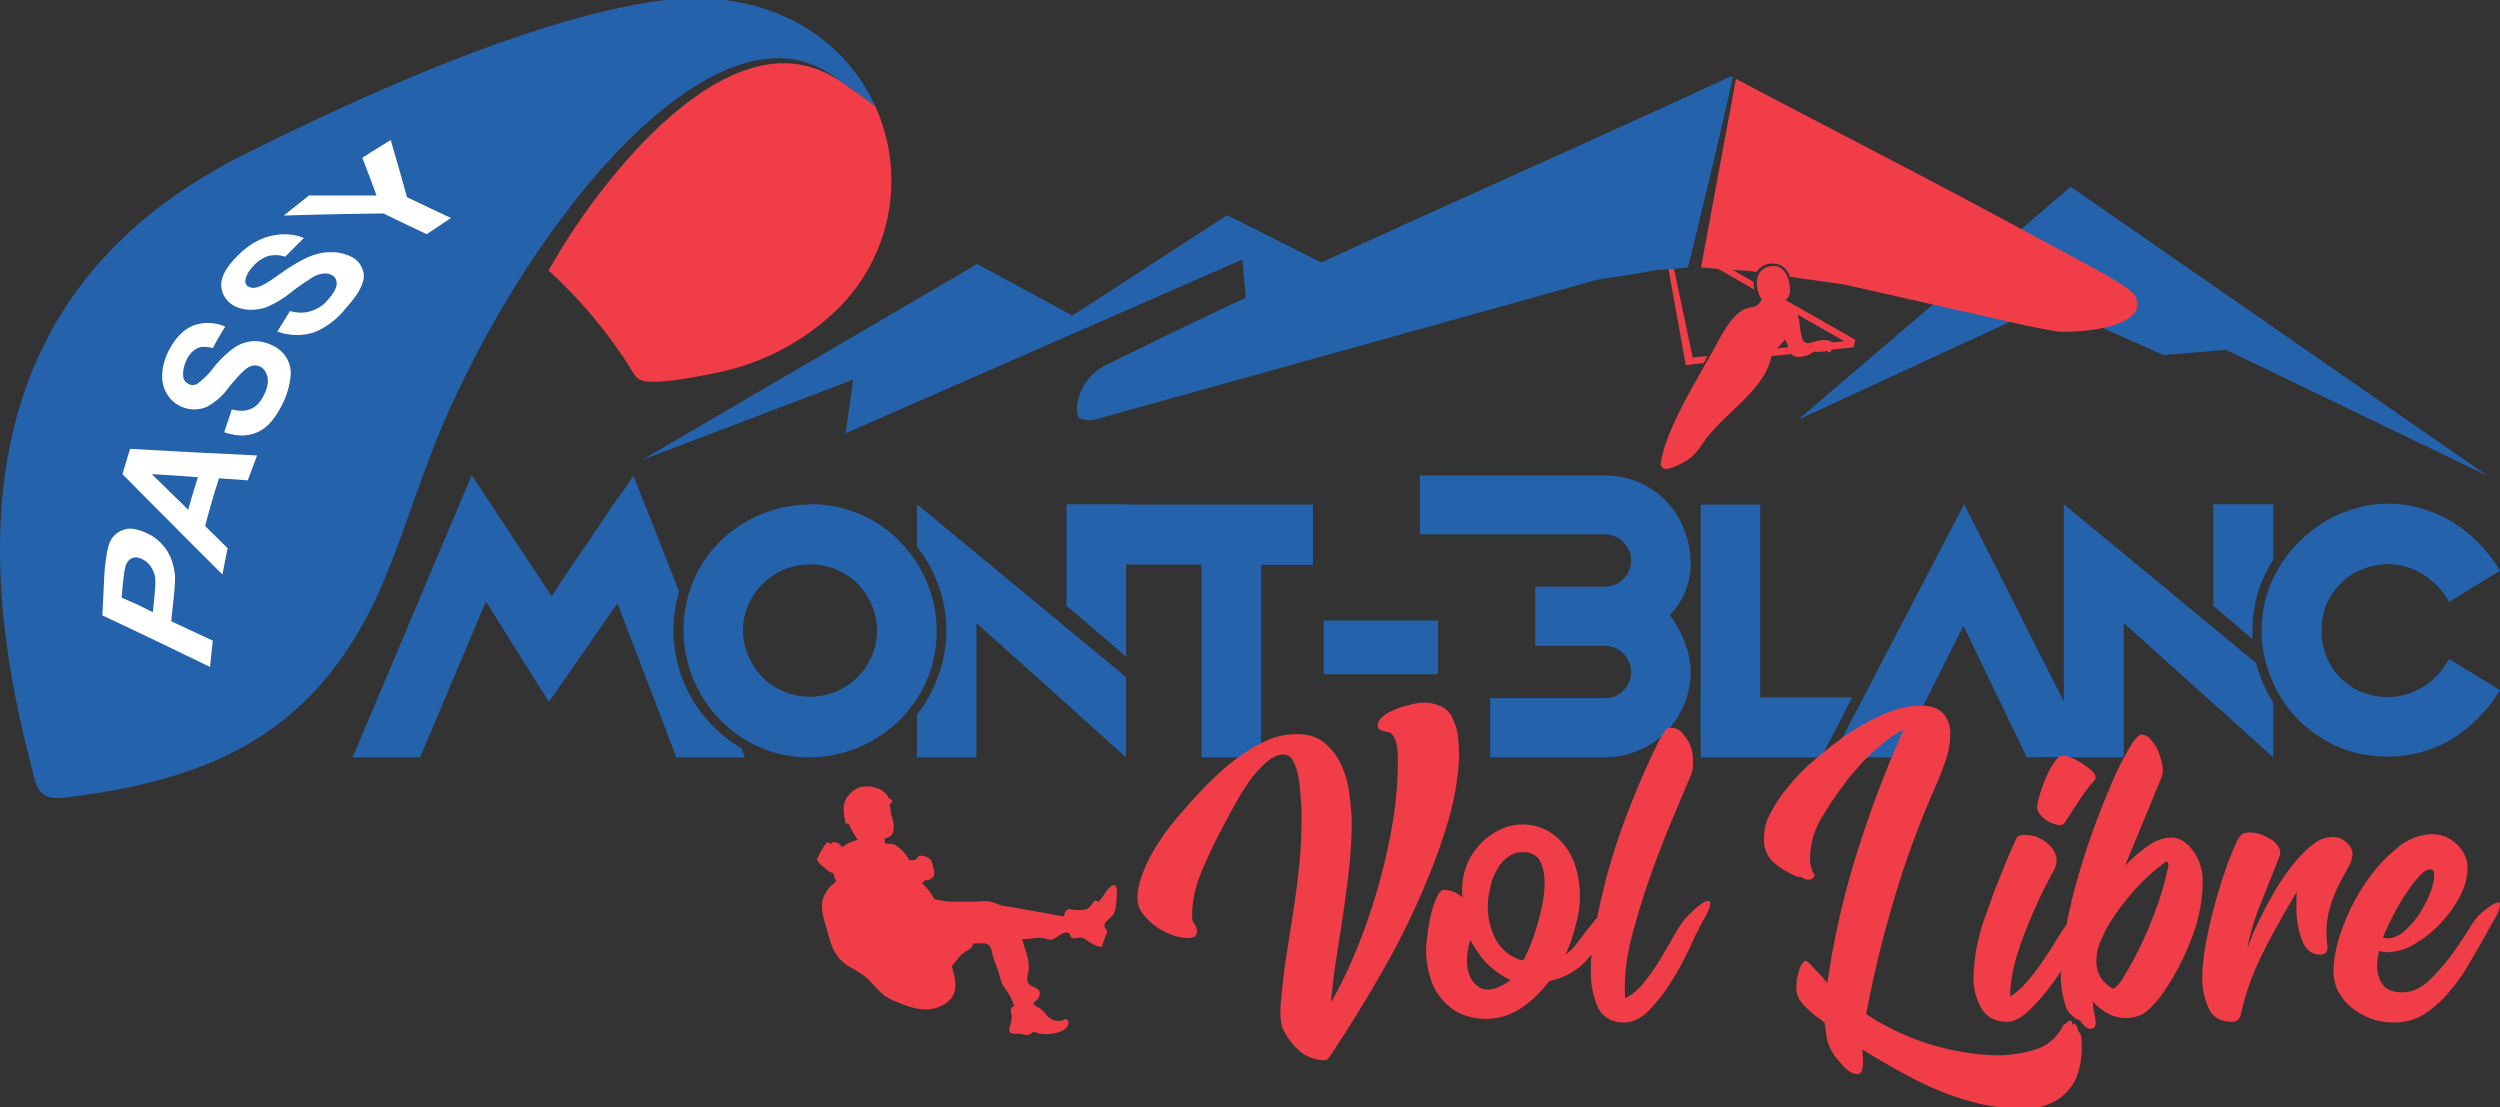
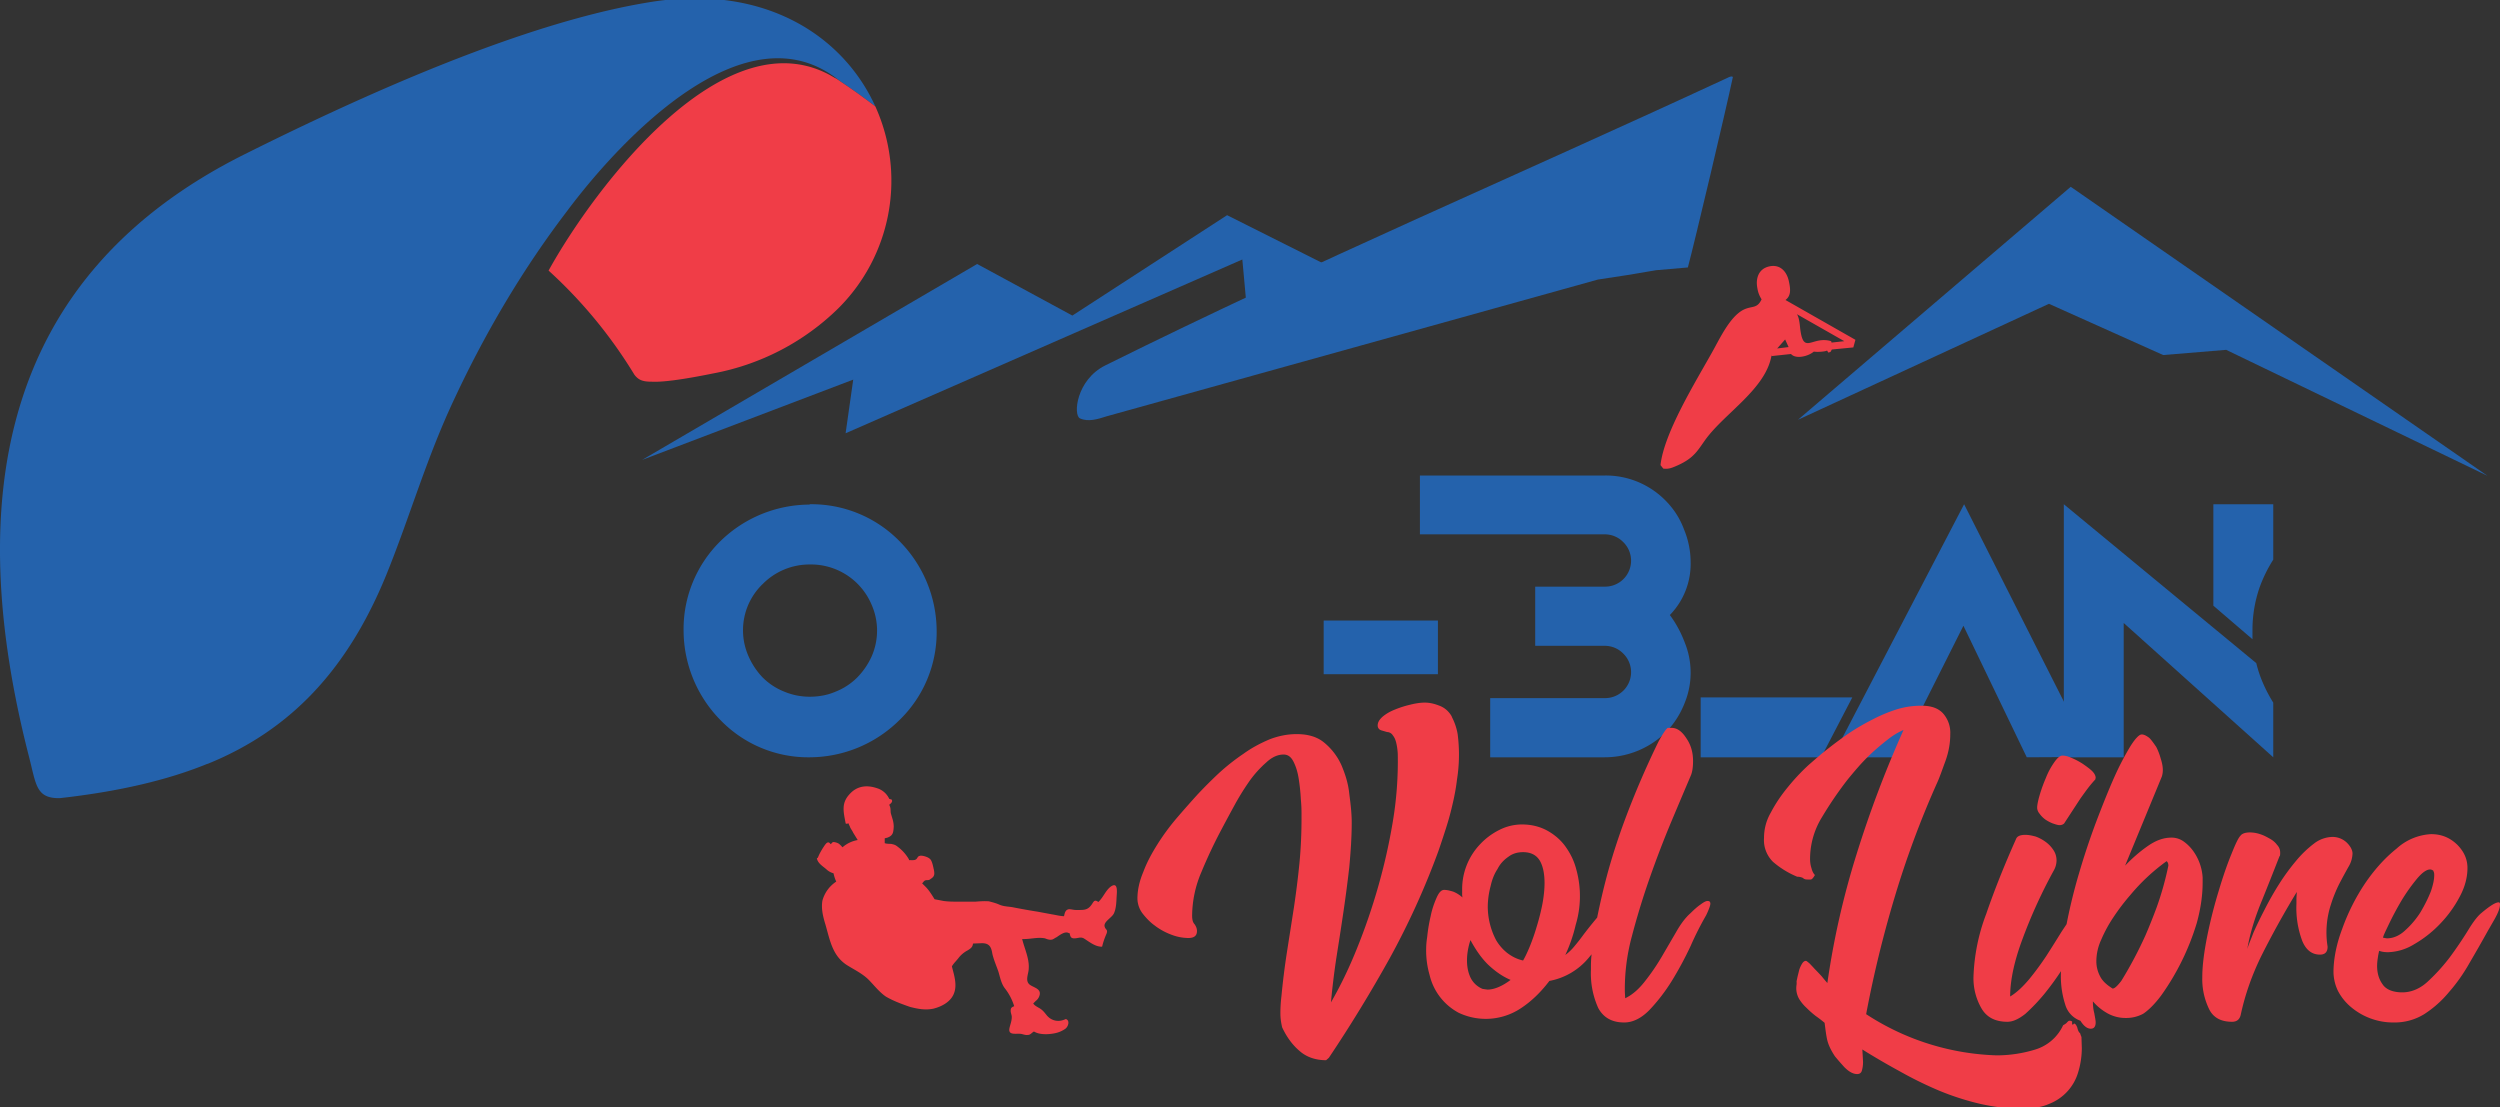
<svg xmlns="http://www.w3.org/2000/svg" xmlns:ns1="http://sodipodi.sourceforge.net/DTD/sodipodi-0.dtd" xmlns:ns2="http://www.inkscape.org/namespaces/inkscape" preserveAspectRatio="xMidYMid slice" viewBox="0 0 722.167 320.74" version="1.1" id="svg15" ns1:docname="logo-cmbvl.svg" width="271px" height="120px" ns2:version="1.3.2 (091e20e, 2023-11-25)">
  <rect x="0" y="0" width="722.167" height="320.74" fill="#333333" stroke="none" />
  <defs id="defs15" />
  <path fill="#2462ac" d="m 718.567,137.94 -75.5,-36.4 -18.2,1.5 -33,-14.8 -72.5,33.5 78.8,-67.3 z" id="path1" />
  <path fill="#2462ac" fill-rule="evenodd" d="m 59.867,221.14 c -11.5,4.7 -25.6,8 -42.6,9.9 -7,0.1 -6.8,-4 -9,-12.4 -18.5,-72.4 -9.3,-137.7 62.2,-173.5 49.2,-24.6 88.2,-39.3 117,-44 33.2,-5.5 56.1,9.6 65.4,30.1 a 188,188 0 0 0 -10.2,-7.3 c -26.6,-21.9 -62.5,15.6 -79,37.7 -12.2,16 -23,34 -32.2,53.6 -8.3,17.5 -13,34.4 -20,51.6 -10.7,26 -26.6,44.2 -51.5,54.3 z m 181.2,-198.2 0.6,0.3 -0.6,-0.3" id="path2" />
  <path fill="#2462ac" d="m 382.767,76.84 -28.3,-14.2 -44.7,29 -27.5,-14.9 -96.8,56.6 61,-23.2 -2.2,15.5 114.6,-50.2 1.2,13.1 z" id="path3" />
  <path fill="#f03d47" fill-rule="evenodd" d="m 252.867,31.24 a 52,52 0 0 1 -10.8,58.4 69.8,69.8 0 0 1 -36,18.7 c -13.7,2.8 -17,2.4 -17.9,2.4 -2.7,0 -3.8,-0.6 -4.9,-2 a 136.3,136.3 0 0 0 -24.8,-30.1 c 13.1,-23.7 51.3,-74.8 82.6,-55.7 l 0.6,0.3 1,0.7 a 177,177 0 0 1 10.2,7.3" id="path4" />
  <path fill="#f03d47" d="m 320.667,256.74 c -1.4,1.2 -2,3 -3.4,4.3 -1.3,-1 -1.4,0.2 -2.2,1.1 -0.8,1 -1.7,1.2 -3,1.2 a 43.4,43.4 0 0 1 -1.4,0 c -0.5,0 -1.6,-0.3 -2,-0.2 -0.9,0.2 -1.1,1 -1.3,2 -1,0 -2.6,-0.4 -3.3,-0.5 l -4.3,-0.8 a 183.5,183.5 0 0 1 -7.3,-1.3 c -1.2,-0.2 -2.5,-0.2 -3.7,-0.7 -1.1,-0.5 -2,-0.7 -3.1,-1 -1.4,-0.1 -2.6,0 -3.9,0.1 h -5 c -1.5,0 -2.7,0 -4.2,-0.2 l -2.6,-0.5 c -0.8,-1.3 -1.6,-2.6 -2.6,-3.6 l -1,-1 0.3,-0.3 c 0.7,-1.1 1.4,-0.2 2.2,-1 1.2,-0.7 1.1,-1.5 0.9,-2.6 -0.2,-0.8 -0.5,-2.7 -1.2,-3.2 -0.5,-0.5 -2.3,-1.1 -3,-0.8 -0.6,0.2 -0.5,0.7 -1,1 -0.4,0.3 -1.3,0.2 -2,0.2 v -0.2 a 12,12 0 0 0 -3.3,-3.7 c -0.6,-0.5 -1,-0.6 -1.9,-0.8 -0.5,0 -1.3,0 -1.8,-0.2 v -1.4 l 0.8,-0.2 c 1.6,-0.6 1.7,-1.5 1.8,-3.1 0,-1.5 -0.4,-2.4 -0.8,-3.8 -0.2,-0.7 0,-1.4 -0.3,-2.1 l -0.2,-0.5 c 0.8,-0.6 1,-1 0.7,-1.5 l -0.7,-0.2 a 5.7,5.7 0 0 0 -3.3,-3 c -3.1,-1.1 -6,-0.8 -8.2,1.7 -2.4,2.6 -1.7,5.1 -1.1,8.3 0,0 0,0.2 0.2,0.2 l 0.7,-0.1 c 0,0.3 0.2,0.6 0.3,0.8 0.2,0.7 0.7,1.2 1,1.9 l 1.3,2.1 a 9,9 0 0 0 -4.4,2.1 7.5,7.5 0 0 0 -1,-1 c -0.4,-0.3 -1.4,-0.6 -1.8,-0.5 l -0.6,0.6 c -0.2,-0.2 -0.4,-0.6 -0.8,-0.5 -0.5,0 -1.1,1.1 -1.4,1.5 -0.5,0.8 -1.2,2 -1.5,2.9 a 0.6,0.6 0 0 0 -0.3,0.2 c 0.3,1.5 1.8,2.3 2.8,3.2 a 4.7,4.7 0 0 0 2,1.1 c 0.2,0.8 0.4,1.6 0.8,2.4 a 9.6,9.6 0 0 0 -4,5.5 c -0.4,2.4 0.2,4.7 0.9,7 1.3,4.5 2,9 6.3,11.7 2.1,1.3 4.2,2.3 6,4 1.7,1.7 3.1,3.6 5.1,5 2.2,1.3 4.7,2.2 7,3 2.3,0.6 4.5,1 6.8,0.5 2.4,-0.6 5,-2 5.9,-4.4 1,-2.5 0,-5.4 -0.6,-7.8 0.5,-0.9 1.2,-1.5 1.9,-2.4 a 8,8 0 0 1 2.6,-2.2 c 1,-0.6 1.5,-1 1.6,-2 l 2.6,-0.1 c 2.2,0 2.7,1.2 3,3.1 0.4,1.7 1.1,3.3 1.7,5 0.5,1.6 0.8,3.4 1.8,4.8 a 16,16 0 0 1 2.8,5.3 c -0.5,0.2 -1,0.4 -1,1.1 -0.1,0.7 0.3,1.4 0.3,2 0,1.3 -0.5,2.3 -0.7,3.4 -0.3,2 2,1.3 3.4,1.5 0.6,0.1 1.2,0.4 1.9,0.3 0.8,0 1,-0.5 1.8,-1 1.6,1 4.2,0.9 6.1,0.5 a 8,8 0 0 0 3,-1.3 c 0.8,-0.6 1.4,-2.4 0.1,-2.8 -2,1 -4.2,0.6 -5.6,-1.2 -0.8,-1 -1.2,-1.5 -2.3,-2.1 -0.7,-0.4 -1.2,-0.7 -1.5,-1.2 l 0.7,-0.7 a 3,3 0 0 0 1.2,-2 c 0.2,-1.8 -2.4,-2 -3.2,-3 -1,-1.2 0,-3 0,-4.4 0.2,-2.8 -1.2,-5.7 -1.9,-8.5 h 0.6 c 2,0 4,-0.6 6,-0.2 0.5,0.2 1,0.4 1.6,0.4 0.8,0 1,-0.4 1.7,-0.7 0.9,-0.6 2.5,-1.9 3.6,-1.2 h 0.2 c 0.2,0.7 0.2,1.5 1.3,1.5 1.2,0 1.8,-0.5 2.8,0 1.6,1 3.4,2.5 5.3,2.4 a 20,20 0 0 1 1,-3.1 c 0.2,-0.5 0.5,-1 0.4,-1.5 -0.1,-0.4 -0.5,-0.6 -0.6,-1 -0.7,-1.5 2,-2.7 2.6,-4 0.7,-1.5 0.7,-3.3 0.8,-5 0.1,-1.4 0.4,-4.4 -1.9,-2.6" id="path5" />
  <path fill="#f03d47" fill-rule="evenodd" d="m 511.067,77.44 c -3.1,0.7 -4,3.5 -3.4,6.4 a 8,8 0 0 0 1.2,3.1 c -1.3,2.8 -2.7,1.8 -5.2,3 -4,2 -7,8.6 -9.1,12.3 -4.8,8.6 -13.9,23.3 -14.9,32.6 l 0.8,1 c 1.6,0.2 2.5,-0.2 4.3,-1 4.6,-2.1 5.6,-4.2 7.9,-7.4 5.6,-7.7 17.6,-14.7 19.1,-24.5 a 11.8,11.8 0 0 1 0,0.4 l 5.6,-0.6 c 1.3,1.5 4.8,0.8 6.6,-0.7 1,0.2 3.4,0 3.8,-0.3 l 0.4,0.6 0.6,-0.2 0.4,-0.7 6.2,-0.6 0.6,-2.2 -20.2,-11.5 c 1.6,-1.2 1.5,-3 1,-5.3 -0.6,-3 -2.6,-5.1 -5.7,-4.4 z m 18,22 a 17.6,17.6 0 0 0 -0.1,-0.4 c -5.6,-1.7 -8.1,4.4 -9,-4.1 -0.2,-2.1 -0.5,-3.1 -0.9,-3.7 l 13.7,7.8 z m -17.3,3.4 z m 1.6,-1.7 2.3,-2.6 1,2.2 z" id="path6" />
-   <path fill="#f03d47" fill-rule="evenodd" d="m 517.067,80.44 15.6,2.2 53.1,12 c 5,1 8.7,1.7 9.8,1.7 19.3,-0.2 24.9,-6.2 20.5,-11.3 -4.2,-3.7 -15.5,-9.3 -28.7,-16.5 -28.2,-15.4 -68.2,-35.8 -85.9,-45.3 l -10.1,54.5 5,0.4 10.4,6 -0.2,-1.2 a 7.2,7.2 0 0 1 0,-1 l -6,-3.5 4.7,0.3 2.2,0.3 v -0.1 l 0.1,-0.1 v -0.1 h 0.1 v -0.1 h 0.1 v -0.1 l 0.1,-0.1 v -0.1 h 0.1 v -0.1 h 0.1 v -0.1 h 0.1 v -0.1 h 0.1 v -0.1 h 0.1 v -0.1 h 0.1 l 0.1,-0.1 h 0.1 v -0.1 h 0.1 v -0.1 h 0.1 l 0.1,-0.1 h 0.1 l 0.2,-0.1 v -0.1 h 0.2 v -0.1 h 0.1 c 2.4,-1 5,-0.6 6.5,1.4 v 0.1 h 0.1 v 0.1 h 0.1 v 0.1 l 0.1,0.1 v 0.1 h 0.1 v 0.2 h 0.1 v 0.1 l 0.1,0.1 v 0.1 h 0.1 v 0.2 l 0.1,0.1 v 0.1 l 0.1,0.1 v 0.2 h 0.1 v 0.1 z m -35.1,-2.2 5,27.7 5.2,-0.6 1.1,-2 -4.3,0.4 -5.4,-25.6 z" id="path7" />
  <path fill="#2462ac" fill-rule="evenodd" d="m 500.467,22.64 c -0.4,-0.2 -1,0.1 -1.4,0.3 -61.2,28.4 -118.5,52.7 -179.8,83.1 -8.4,4.2 -9.3,14.4 -7.3,15.3 2.4,1.1 5.2,0.2 7.7,-0.6 l 141.9,-39.5 8.5,-1.3 8.3,-1.4 9.2,-0.8 c 2,-7.5 11,-45.5 13,-55" id="path8" />
  <g fill="#2462ac" id="g13" transform="translate(-200.133,-236.76)">
-     <path fill-rule="evenodd" d="m 525.4,426.9 -17.2,-14.7 v -29.3 h 17.2 z m 0,5.9 V 456 L 482.2,417.2 V 456 H 465 v -12.3 a 40.4,40.4 0 0 0 5.3,-9 38.5,38.5 0 0 0 0,-30.7 40.4,40.4 0 0 0 -5.3,-8.9 v -12.2 z m -166.7,7.2 -18.2,-29 -19,45 H 302 l 34.4,-81.5 23.1,35 a 537,537 0 0 1 5.3,-8.1 313.4,313.4 0 0 1 5.7,-8.2 36,36 0 0 1 2.4,-3.6 l 2.2,-3.4 a 179,179 0 0 1 4,-5.7 83.3,83.3 0 0 0 4,-5.9 l 13.2,33.5 a 39.3,39.3 0 0 0 10,39.1 39.3,39.3 0 0 0 8,6.2 l 1,2.6 h -19.8 l -17,-44.5 z" id="path9" />
    <path d="m 434,382.9 a 35.6,35.6 0 0 1 26,10.7 37,37 0 0 1 10.7,25.9 35.3,35.3 0 0 1 -10.8,25.8 37,37 0 0 1 -25.8,10.7 35.3,35.3 0 0 1 -25.8,-10.7 37,37 0 0 1 -10.7,-25.8 35.6,35.6 0 0 1 10.7,-26 A 37,37 0 0 1 434,383 Z m 0,55.6 c 2.8,0 5.3,-0.5 7.6,-1.5 a 18.4,18.4 0 0 0 6.1,-4 21,21 0 0 0 4.2,-6.1 18.5,18.5 0 0 0 0,-15 19,19 0 0 0 -17.8,-11.6 19,19 0 0 0 -13.6,5.6 18.5,18.5 0 0 0 -4.1,21 21,21 0 0 0 4,6 18.4,18.4 0 0 0 6.2,4.1 19,19 0 0 0 7.5,1.5 m 148.4,-22 h 33 V 432 h -33 z m 106,-17 a 21.2,21.2 0 0 1 -6,15.4 c 2,2.7 3.4,5.5 4.4,8.2 a 23.1,23.1 0 0 1 -0.2,17.4 25,25 0 0 1 -5,7.9 25.2,25.2 0 0 1 -18.1,7.6 h -33 v -17.1 h 33 a 7.5,7.5 0 0 0 5.4,-12.9 7.4,7.4 0 0 0 -5.4,-2.2 h -20 v -17.1 h 20 a 7.5,7.5 0 0 0 5.4,-12.9 7.4,7.4 0 0 0 -5.4,-2.2 h -53.3 v -17 h 53.3 a 24.2,24.2 0 0 1 18,7.6 23,23 0 0 1 5,8 24.8,24.8 0 0 1 1.9,9.3 m 37.7,56.5 h -34.8 v -17.3 h 43.8 z" id="path10" />
-     <path d="M 708.6,447.8 H 691.4 V 383 h 17.2 z m 77,8.2 -18.3,-38 -19.1,38 h -18.8 l 38.1,-73.1 36.9,73 z" id="path11" />
+     <path d="M 708.6,447.8 H 691.4 h 17.2 z m 77,8.2 -18.3,-38 -19.1,38 h -18.8 l 38.1,-73.1 36.9,73 z" id="path11" />
    <path fill-rule="evenodd" d="m 850.8,421.9 -11.3,-9.7 v -29.3 h 17.3 v 16 a 41,41 0 0 0 -3.9,7.9 37.4,37.4 0 0 0 -2.1,12.6 z m 6,18.3 V 456 L 813.6,417.2 V 456 h -17.3 v -73.1 l 55.6,45.9 a 37.1,37.1 0 0 0 1,3.4 41.3,41.3 0 0 0 3.9,8" id="path12" />
-     <path d="m 907.6,411.1 a 22,22 0 0 0 -8,-8.2 19.2,19.2 0 0 0 -9.5,-2.7 20,20 0 0 0 -7.1,1.3 19,19 0 0 0 -10.6,9.8 19,19 0 0 0 -1.6,8.1 18.6,18.6 0 0 0 12.2,18 20,20 0 0 0 7.1,1.2 c 3.2,0 6.3,-0.9 9.4,-2.6 3.2,-1.8 5.9,-4.6 8.1,-8.4 l 14.7,9 a 42.7,42.7 0 0 1 -14,14.2 36.6,36.6 0 0 1 -8.8,3.7 34.7,34.7 0 0 1 -9.5,1.3 c -3.2,0 -6.4,-0.4 -9.5,-1.1 a 36.3,36.3 0 0 1 -25,-23.4 35.5,35.5 0 0 1 5.6,-34 39.5,39.5 0 0 1 8.5,-8 33,33 0 0 1 10.7,-5.1 33.2,33.2 0 0 1 19.2,-0.1 36.7,36.7 0 0 1 16.5,9.9 43,43 0 0 1 6.3,8.1 z M 579.4,383 v 17.4 h -15 V 456 H 547.2 V 400.3 H 525 V 383 Z" id="path13" />
  </g>
  <path fill="#f03d47" d="m 488.367,264.24 c 1,-1 2,-1.9 2.9,-2.5 0.8,-0.6 1.5,-1 2,-1 0.6,0 0.8,0.3 0.8,0.8 0,0.5 -0.4,1.6 -1.2,3.3 a 90.7,90.7 0 0 0 -4.5,8.9 101.2,101.2 0 0 1 -5.5,10.2 c -2,3.2 -4.2,6 -6.5,8.4 -2.3,2.3 -4.7,3.5 -7.2,3.5 -3.5,0 -6,-1.4 -7.5,-4.2 a 24.4,24.4 0 0 1 -2.1,-11 c 0,-1.5 0,-3 0.2,-4.5 l -1,1.2 a 19.3,19.3 0 0 1 -11.2,6.5 c -2.5,3.3 -5.3,6 -8.4,8 a 18.3,18.3 0 0 1 -17.8,1.2 16.7,16.7 0 0 1 -8.4,-10.9 25.4,25.4 0 0 1 -1,-7 c 0,-0.8 0,-2.1 0.3,-4 a 47,47 0 0 1 1,-6 c 0.4,-2 1,-3.7 1.7,-5.3 0.7,-1.6 1.4,-2.3 2.2,-2.3 0.8,0 1.6,0.2 2.6,0.5 a 8.7,8.7 0 0 1 2.7,1.7 4.8,4.8 0 0 1 -0.1,-1.2 v -1 a 18.8,18.8 0 0 1 5.2,-13.2 19.5,19.5 0 0 1 5.5,-4.1 14.4,14.4 0 0 1 6.6,-1.6 c 2.9,0 5.4,0.7 7.5,1.9 2.1,1.2 3.9,2.8 5.2,4.7 1.4,2 2.4,4.1 3,6.5 a 28.8,28.8 0 0 1 -0.2,15.9 43.7,43.7 0 0 1 -3,8.7 14.6,14.6 0 0 0 2.7,-2.6 56.9,56.9 0 0 0 2.5,-3.2 125,125 0 0 1 4,-5 202.6,202.6 0 0 1 3.2,-13.5 189.7,189.7 0 0 1 4.9,-15 252,252 0 0 1 9.6,-22.3 c 1.3,-2.4 2.2,-3.7 2.7,-4 h 1.1 c 1.5,0 2.9,0.9 4.2,2.9 1.4,2 2,4.2 2,6.7 0,1.7 -0.2,3.2 -0.7,4.3 a 4202.4,4202.4 0 0 0 -5.5,13 294.7,294.7 0 0 0 -6.3,16.4 216.9,216.9 0 0 0 -5.2,17 58.2,58.2 0 0 0 -2,16.1 l 0.1,1.7 c 2.1,-1 4,-2.7 5.7,-4.9 a 61.4,61.4 0 0 0 4.8,-7 l 4.2,-7.2 c 1.3,-2.3 2.7,-4.2 4.2,-5.5 z m 228.4,0 c 2.5,-2.1 4.1,-3.1 5,-3.1 0.3,0 0.4,0.2 0.4,0.6 0,1 -0.5,2.4 -1.7,4.5 l -1.9,3.3 a 443.6,443.6 0 0 1 -5.2,9.1 c -1.8,3.2 -3.8,6 -6,8.5 a 30.9,30.9 0 0 1 -7.1,6.3 16.2,16.2 0 0 1 -8.7,2.4 18.9,18.9 0 0 1 -12.5,-4.5 15.4,15.4 0 0 1 -3.7,-4.6 13,13 0 0 1 -1.3,-5.4 c 0,-3.7 0.8,-8 2.5,-12.5 a 59.9,59.9 0 0 1 6.5,-13 c 2.7,-4 5.8,-7.5 9.2,-10.2 a 16,16 0 0 1 10,-4.2 c 3,0 5.4,1 7.5,3 2,2 3,4.2 3,6.8 0,2.6 -0.7,5.4 -2.2,8.2 a 34.2,34.2 0 0 1 -5.7,7.9 33.1,33.1 0 0 1 -7.5,5.9 15.2,15.2 0 0 1 -7.5,2.3 c -1,0 -1.8,-0.1 -2.6,-0.4 a 16.3,16.3 0 0 0 -0.4,2.1 15.4,15.4 0 0 0 -0.2,2.2 c 0,2.1 0.5,3.9 1.6,5.4 1,1.5 3,2.3 5.7,2.3 2.5,0 5,-1 7.2,-3 2.3,-2.1 4.4,-4.4 6.4,-7 a 114.7,114.7 0 0 0 5.3,-7.8 c 1.5,-2.5 2.8,-4.2 3.9,-5.1 z m -115.5,35.8 0.1,3.2 a 24,24 0 0 1 -1,6.8 14,14 0 0 1 -8.4,9.3 c -2.2,1 -5,1.4 -8,1.4 -4,0 -8,-0.5 -12,-1.4 a 76.6,76.6 0 0 1 -11.8,-3.8 110.4,110.4 0 0 1 -11.4,-5.6 209.6,209.6 0 0 1 -10.8,-6.3 l 0.1,1.7 0.1,1.8 a 9,9 0 0 1 -0.3,2.5 c -0.2,0.8 -0.7,1.1 -1.4,1.1 -1.2,0 -2.4,-0.7 -3.7,-2 a 88.3,88.3 0 0 1 -2.7,-3.1 c -1,-1.5 -1.7,-2.9 -2.1,-4.2 -0.4,-1.4 -0.6,-3.2 -0.9,-5.5 a 36.3,36.3 0 0 0 -2.6,-2 26.9,26.9 0 0 1 -2.6,-2.3 12.3,12.3 0 0 1 -2.1,-2.5 6.2,6.2 0 0 1 -0.8,-4.2 5.7,5.7 0 0 0 0,-1 l 0.3,-1.4 0.5,-2 a 8.6,8.6 0 0 1 0.8,-1.7 c 0.3,-0.5 0.7,-0.8 1.1,-0.8 0.2,0 0.5,0.3 1,0.7 a 60,60 0 0 1 1.6,1.7 76.1,76.1 0 0 1 2,2.1 33.6,33.6 0 0 0 1.6,1.9 235.4,235.4 0 0 1 8.4,-37.1 322.6,322.6 0 0 1 13.6,-36 c -1.6,0.7 -3.1,1.6 -4.6,2.8 a 75,75 0 0 0 -4.4,3.7 58.3,58.3 0 0 0 -4,4.1 123.9,123.9 0 0 0 -3.2,3.8 107.1,107.1 0 0 0 -7.3,10.7 23,23 0 0 0 -3.5,12 c 0,1 0.1,1.9 0.4,2.8 0.2,0.8 0.5,1.5 1,2 -0.5,0.9 -0.9,1.3 -1.2,1.3 h -1 c -0.5,0 -0.9,-0.1 -1.2,-0.4 -0.3,-0.2 -0.9,-0.4 -1.7,-0.4 a 25.6,25.6 0 0 1 -7,-4.3 8.8,8.8 0 0 1 -2.6,-6.9 c 0,-2.5 0.6,-5 2,-7.4 1.3,-2.5 3,-5 4.9,-7.3 a 59.3,59.3 0 0 1 6,-6.4 c 2.2,-1.9 4,-3.5 5.6,-4.7 a 112.3,112.3 0 0 1 6.1,-4.5 65.8,65.8 0 0 1 6.9,-4 43.2,43.2 0 0 1 7,-2.9 24,24 0 0 1 7,-1 c 2.8,0 4.8,0.7 6.2,2.2 a 8.4,8.4 0 0 1 2.1,6 c 0,2.5 -0.4,5 -1.4,7.8 -1,2.7 -1.7,4.8 -2.5,6.5 a 271.7,271.7 0 0 0 -12.1,32.6 328.6,328.6 0 0 0 -8.3,34 72.9,72.9 0 0 0 37.7,11.9 38,38 0 0 0 11.2,-1.7 13,13 0 0 0 8,-7 c 0.5,-0.3 0.9,-0.5 1.1,-0.8 0.3,-0.3 0.5,-0.5 0.7,-0.5 h 0.3 l 0.5,0.2 v 0.9 c 0.3,0 0.5,-0.1 0.5,-0.3 0.4,0 0.7,0.4 1,1.2 0.2,0.9 0.5,1.4 0.8,1.6 l 0.2,0.6 z m -5.8,-19.2 a 81.1,81.1 0 0 1 -4.8,6.6 53.8,53.8 0 0 1 -5.6,5.9 c -1.9,1.5 -3.6,2.3 -5.2,2.3 -3.5,0 -6,-1.3 -7.5,-3.9 a 17.4,17.4 0 0 1 -2.3,-8.9 56,56 0 0 1 3.7,-18.4 c 2.4,-7 5.3,-14.2 8.6,-21.6 0.3,-0.8 1.2,-1.2 2.7,-1.2 0.9,0 1.9,0.2 3,0.5 a 11.6,11.6 0 0 1 2.8,1.5 8.8,8.8 0 0 1 2.3,2.4 c 0.6,0.9 0.9,1.9 0.9,3 a 6,6 0 0 1 -0.8,2.9 147,147 0 0 0 -9,19.7 c -2.4,6.4 -3.6,12 -3.6,16.7 2,-1.2 3.8,-3 5.5,-5 a 83.9,83.9 0 0 0 5,-6.8 480.5,480.5 0 0 0 4.4,-7 l 1.4,-2.1 a 155.2,155.2 0 0 1 3.6,-14.7 210,210 0 0 1 5,-15 c 1.8,-4.7 3.5,-9 5.2,-12.8 a 80,80 0 0 1 4.7,-9 c 1.4,-2.2 2.5,-3.3 3.2,-3.3 0.7,0 1.4,0.4 2.2,1 0.7,0.7 1.3,1.6 2,2.6 a 17.5,17.5 0 0 1 1.3,3.4 c 0.4,1.2 0.6,2.3 0.6,3.3 a 5.9,5.9 0 0 1 -0.3,1.9 l -10.6,25.7 c 2.1,-2.2 4.3,-4.1 6.6,-5.7 2.3,-1.6 4.5,-2.4 6.8,-2.4 a 6,6 0 0 1 3.5,1.1 12,12 0 0 1 2.8,2.8 14.6,14.6 0 0 1 2.7,7.6 v 1.5 c 0,3.8 -0.6,7.7 -1.7,11.7 a 71.7,71.7 0 0 1 -10.2,20.8 c -2,2.7 -3.8,4.4 -5.3,5.4 a 10.4,10.4 0 0 1 -5,1.2 10.7,10.7 0 0 1 -5.2,-1.3 15.3,15.3 0 0 1 -4.3,-3.5 c 0,1.1 0.1,2.3 0.4,3.4 0.2,1.2 0.4,2 0.4,2.7 0,1.2 -0.5,1.8 -1.4,1.8 -1,0 -2,-0.7 -3,-2.3 a 7,7 0 0 1 -4.4,-4.7 26.7,26.7 0 0 1 -1.2,-9.8 z m 0.8,-42.5 c -0.3,0.3 -0.8,0.5 -1.3,0.5 -0.5,0 -1.1,-0.2 -2,-0.5 a 11,11 0 0 1 -2.1,-1.1 7.4,7.4 0 0 1 -1.7,-1.7 c -0.5,-0.6 -0.7,-1.2 -0.7,-1.8 0,-0.6 0.2,-1.8 0.7,-3.5 a 42.4,42.4 0 0 1 1.8,-5 21,21 0 0 1 2.4,-4.5 c 0.9,-1.3 1.7,-2 2.4,-2 0.7,0 1.6,0.2 2.7,0.7 a 21,21 0 0 1 3.2,1.7 c 1,0.7 2,1.4 2.7,2.1 0.7,0.7 1,1.4 1,1.9 l -0.1,0.5 c -1.7,1.8 -3,3.7 -4.3,5.5 z m 81.7,5.6 c 1,1 1.6,2.1 1.6,3.1 a 8,8 0 0 1 -1.2,3.9 170.8,170.8 0 0 0 -2.6,4.8 40,40 0 0 0 -2.5,6.2 25.9,25.9 0 0 0 -0.9,12 c 0,1.5 -0.7,2.3 -2.2,2.3 -2.3,0 -4,-1.3 -5.1,-3.9 a 27.2,27.2 0 0 1 -1.7,-10.8 v -1.6 l 0.1,-1.8 a 259.8,259.8 0 0 0 -10,18 c -3,6 -5,11.9 -6.2,17.5 -0.3,1.3 -1.1,2 -2.5,2 -3.2,0 -5.4,-1.2 -6.6,-3.6 a 19.8,19.8 0 0 1 -2,-9.2 c 0,-3.7 0.6,-7.8 1.5,-12.3 a 140.8,140.8 0 0 1 3.3,-12.9 c 1.2,-4 2.4,-7.5 3.6,-10.4 1.2,-3 2,-4.7 2.6,-5.3 0.4,-0.6 1.3,-1 2.8,-1 a 9.5,9.5 0 0 1 2.9,0.5 c 1,0.3 1.9,0.8 2.8,1.3 0.9,0.5 1.6,1.1 2.1,1.8 0.6,0.6 0.9,1.4 0.9,2.2 0,0.5 0,1 -0.2,1.1 a 1239.1,1239.1 0 0 1 -5,12.6 c -2,4.8 -3.5,9.5 -4.3,14.2 0.3,-1.1 1,-2.7 1.8,-4.8 a 122.5,122.5 0 0 1 3.2,-6.6 87.7,87.7 0 0 1 4.2,-7.4 61.8,61.8 0 0 1 4.9,-6.7 31,31 0 0 1 5.2,-5 9,9 0 0 1 5.3,-1.9 6,6 0 0 1 4.2,1.7 z m 25,8.1 c -0.4,-0.3 -0.7,-0.4 -1,-0.4 -1,0 -2.3,0.9 -3.8,2.7 a 52,52 0 0 0 -4.4,6.2 88.5,88.5 0 0 0 -3.6,6.7 c -1,2.1 -1.7,3.5 -1.8,4.1 l 1.1,0.2 c 1.9,0 3.7,-0.8 5.3,-2.3 a 25,25 0 0 0 4.4,-5.2 c 1.2,-2 2.2,-4 3,-6 0.7,-2 1,-3.6 1,-4.7 0,-0.4 0,-0.9 -0.3,-1.3 z m -92.7,34 c 0.6,0 1.4,-0.8 2.5,-2.2 a 116,116 0 0 0 7,-13.2 165.2,165.2 0 0 0 3.2,-8 87.7,87.7 0 0 0 3.4,-12.1 c 0,-0.7 -0.2,-1 -0.5,-1.3 a 56.9,56.9 0 0 0 -10.5,9.8 61.5,61.5 0 0 0 -4.8,6.3 39.4,39.4 0 0 0 -3.6,6.6 15,15 0 0 0 -1.4,6.3 c 0,1.5 0.4,3 1.1,4.3 0.7,1.4 2,2.5 3.6,3.5 z m -190.9,-78.5 a 16.7,16.7 0 0 1 1.7,5 45.9,45.9 0 0 1 -0.2,13.2 c -0.3,2.6 -0.8,5.1 -1.4,7.6 a 82.3,82.3 0 0 1 -2,7.1 263.8,263.8 0 0 1 -2,6 223.7,223.7 0 0 1 -14,30.8 405.3,405.3 0 0 1 -17.6,28.8 l -0.8,0.7 c -3.2,0 -5.8,-1 -7.7,-2.7 -2,-1.7 -3.7,-4 -5,-6.8 -0.3,-1.3 -0.5,-2.6 -0.5,-4 a 40.4,40.4 0 0 1 0.3,-5 215,215 0 0 1 1.6,-12.8 l 2,-12.8 a 267.7,267.7 0 0 0 1.6,-12.8 c 0.4,-4.2 0.6,-8.5 0.6,-12.9 v -1 c 0,-1.1 0,-2.6 -0.2,-4.6 a 54.3,54.3 0 0 0 -0.6,-5.8 c -0.3,-2 -0.8,-3.6 -1.5,-5 -0.7,-1.4 -1.6,-2.1 -2.9,-2.1 -1.6,0 -3.3,0.7 -5,2.3 a 31.1,31.1 0 0 0 -5,5.6 73.8,73.8 0 0 0 -4.3,7 645.1,645.1 0 0 0 -3.6,6.7 140.7,140.7 0 0 0 -5.8,12.3 32.5,32.5 0 0 0 -2.7,12.6 c 0,1.2 0.2,2 0.7,2.5 0.4,0.6 0.7,1.2 0.7,2 0,1.4 -0.9,2 -2.5,2 a 14,14 0 0 1 -5,-1 18.4,18.4 0 0 1 -4.7,-2.6 c -1.4,-1 -2.6,-2.3 -3.6,-3.6 a 7.3,7.3 0 0 1 -1.4,-4.2 c 0,-2.5 0.6,-5.1 1.7,-7.7 1,-2.7 2.4,-5.3 4.1,-8 a 65.4,65.4 0 0 1 5.6,-7.6 327.8,327.8 0 0 1 6,-6.8 136.9,136.9 0 0 1 6,-6 61.7,61.7 0 0 1 7.2,-5.7 c 2.5,-1.8 5,-3.1 7.6,-4.2 2.6,-1 5.2,-1.5 7.8,-1.5 3.3,0 6,0.8 8,2.5 a 18,18 0 0 1 4.9,6.4 c 1.1,2.6 2,5.3 2.3,8.4 0.4,3 0.7,5.7 0.7,8.2 0,4.3 -0.3,8.5 -0.7,12.9 a 387.6,387.6 0 0 1 -1.7,13 1125.6,1125.6 0 0 1 -2,13 224.9,224.9 0 0 0 -1.6,13.1 c 2.6,-4.5 5.1,-9.6 7.4,-15.3 a 176.9,176.9 0 0 0 6.2,-18 168.4,168.4 0 0 0 4.2,-18.5 105.6,105.6 0 0 0 1.5,-20 17.7,17.7 0 0 0 -0.4,-3 c -0.2,-0.9 -0.5,-1.7 -1,-2.3 a 2,2 0 0 0 -1.7,-1 l -1.7,-0.5 c -0.6,-0.2 -1,-0.7 -1,-1.4 0,-1 0.6,-1.8 1.5,-2.6 1,-0.8 2,-1.4 3.5,-2 a 29.6,29.6 0 0 1 4.4,-1.4 c 1.6,-0.4 3,-0.6 4.2,-0.6 1.6,0 3,0.4 4.5,1 1.4,0.6 2.5,1.6 3.3,3 z m 8.9,78.6 1.4,0.2 c 2,0 4.3,-1 6.7,-2.8 -2.4,-1 -4.6,-2.6 -6.6,-4.5 -2,-2 -3.6,-4.4 -5,-7 -0.7,2.1 -1,4.1 -1,5.9 0,2 0.4,3.7 1.1,5.1 a 6.7,6.7 0 0 0 3.4,3.1 z m 11.7,-8.2 c 0.6,-1 1.3,-2.5 2,-4.2 a 61.6,61.6 0 0 0 2,-5.8 63.7,63.7 0 0 0 1.6,-6.4 c 0.4,-2.2 0.6,-4.2 0.6,-6 0,-2.8 -0.5,-5 -1.4,-6.5 -1,-1.6 -2.6,-2.4 -4.8,-2.4 -1.6,0 -3,0.4 -4.2,1.3 -1.3,0.9 -2.4,2 -3.2,3.6 -1,1.5 -1.6,3.2 -2,5 a 23.6,23.6 0 0 0 -0.8,5.8 21,21 0 0 0 2.4,9.7 13.4,13.4 0 0 0 3.2,3.7 c 1.3,1 2.8,1.8 4.6,2.2" id="path14" />
-   <path fill="#ffffff" d="m 60.667,193.14 -15.5,-7.5 -15.6,-7.4 0.6,-12.3 c 0.4,-4.6 1,-7.5 1.5,-8.7 a 6.4,6.4 0 0 1 4,-3.7 c 1.8,-0.7 4,-0.3 6.6,0.9 a 13.5,13.5 0 0 1 7.4,8.1 c 0.5,1.6 0.8,3.1 0.9,4.5 0,2 -0.2,4.6 -0.6,8 l -0.5,4.9 6,2.8 6,2.8 z m -25.5,-20 4.6,2 4.4,2.2 0.4,-4.1 c 0.3,-3 0.4,-5 0.2,-6.2 a 7.4,7.4 0 0 0 -1.3,-3 6,6 0 0 0 -2.3,-2 c -1.2,-0.6 -2.2,-0.7 -3.1,-0.3 -0.9,0.5 -1.5,1.2 -1.8,2.3 -0.3,0.9 -0.5,2.6 -0.8,5.3 l -0.3,3.7 z m 39.1,-41.1 -2.7,7.2 -8.3,-0.6 a 236.2,236.2 0 0 0 -4,13.8 l 6.5,6.4 a 292,292 0 0 0 -1.5,7.6 2414,2414 0 0 1 -14.6,-14.6 3398.9,3398.9 0 0 1 -14.3,-14.4 l 2.2,-7.3 18.3,1 z m -17.1,6.3 -6.7,-0.5 -6.6,-0.4 5.2,5.1 a 1209.2,1209.2 0 0 1 5.3,5.2 251,251 0 0 1 2.8,-9.4 z m 7.6,-13 2.2,-6.6 c 2.2,0.6 4.1,0.5 5.6,-0.2 1.5,-0.6 2.7,-2 3.7,-4 1,-2 1.3,-3.7 1,-5.2 -0.4,-1.4 -1,-2.4 -2.2,-3 -0.8,-0.3 -1.5,-0.4 -2.3,-0.2 a 6,6 0 0 0 -2.5,1.6 c -0.7,0.6 -2,2 -4,4.4 a 19,19 0 0 1 -6.4,5.8 9.2,9.2 0 0 1 -11.6,-3.6 9.7,9.7 0 0 1 -1.4,-5.6 c 0,-2 0.6,-4.4 1.8,-6.8 2,-4 4.5,-6.4 7.4,-7.5 3,-1 6,-0.9 9,0.4 -1.3,2 -2.5,4.1 -3.6,6.2 -1.8,-0.5 -3.3,-0.5 -4.4,0 a 7,7 0 0 0 -3.2,3.5 c -0.9,1.9 -1.1,3.5 -0.9,5 0.2,0.9 0.7,1.5 1.6,1.9 0.7,0.4 1.5,0.3 2.3,0 a 22,22 0 0 0 5,-5 32,32 0 0 1 5.9,-5.6 11,11 0 0 1 5.2,-1.8 c 1.9,-0.1 3.8,0.3 5.7,1.2 a 9.2,9.2 0 0 1 4.2,3.8 c 1,1.7 1.3,3.7 1,5.8 a 23,23 0 0 1 -2.3,7.4 c -2,4 -4.2,6.7 -7,8 -2.8,1.3 -6,1.4 -9.8,0.1 z m 15.3,-29 3.7,-6 c 2.3,0.6 4.3,0.6 6,0 a 10,10 0 0 0 5,-3.3 c 1.6,-1.8 2.4,-3.3 2.5,-4.5 0,-1.3 -0.5,-2.2 -1.6,-2.7 a 4,4 0 0 0 -2.4,-0.3 7,7 0 0 0 -3.2,1.2 99,99 0 0 0 -5.4,3.7 29.1,29.1 0 0 1 -8.3,5 c -3.1,0.8 -5.9,0.7 -8.3,-0.4 a 7.3,7.3 0 0 1 -3.5,-3.4 6.6,6.6 0 0 1 -0.3,-5 c 0.6,-1.8 1.9,-3.8 3.9,-5.8 3.2,-3.4 6.7,-5.4 10,-6.2 3.6,-0.8 6.7,-0.6 9.6,0.6 l -5.4,5.4 a 8.6,8.6 0 0 0 -4.9,-0.2 10,10 0 0 0 -4.3,2.9 c -1.5,1.6 -2.2,3 -2.3,4.3 0,0.8 0.3,1.4 1.1,1.7 0.8,0.4 1.6,0.4 2.6,0 1.3,-0.3 3.5,-1.7 6.7,-4 3.2,-2.3 6,-3.8 8,-4.7 2,-0.8 4,-1.3 6,-1.3 2.1,-0.1 4,0.3 6,1.2 1.7,0.8 2.8,2 3.4,3.6 0.7,1.5 0.5,3.2 -0.3,5 -0.8,2 -2.4,4 -4.5,6.4 a 22,22 0 0 1 -9.3,7 c -3.3,1 -6.8,1 -10.5,-0.3 z m 43.2,-28.2 -6.3,-3 a 1021,1021 0 0 1 -6.2,-3 1600.8,1600.8 0 0 0 -28.8,0.6 l 7.3,-5.8 h 19.5 l -2,-5.4 a 377.3,377.3 0 0 1 -2.1,-5.5 560.2,560.2 0 0 1 8.2,-5.1 l 2.4,8.3 2.3,8.2 6.3,3 6.4,3 -7,4.7" id="path15" />
</svg>